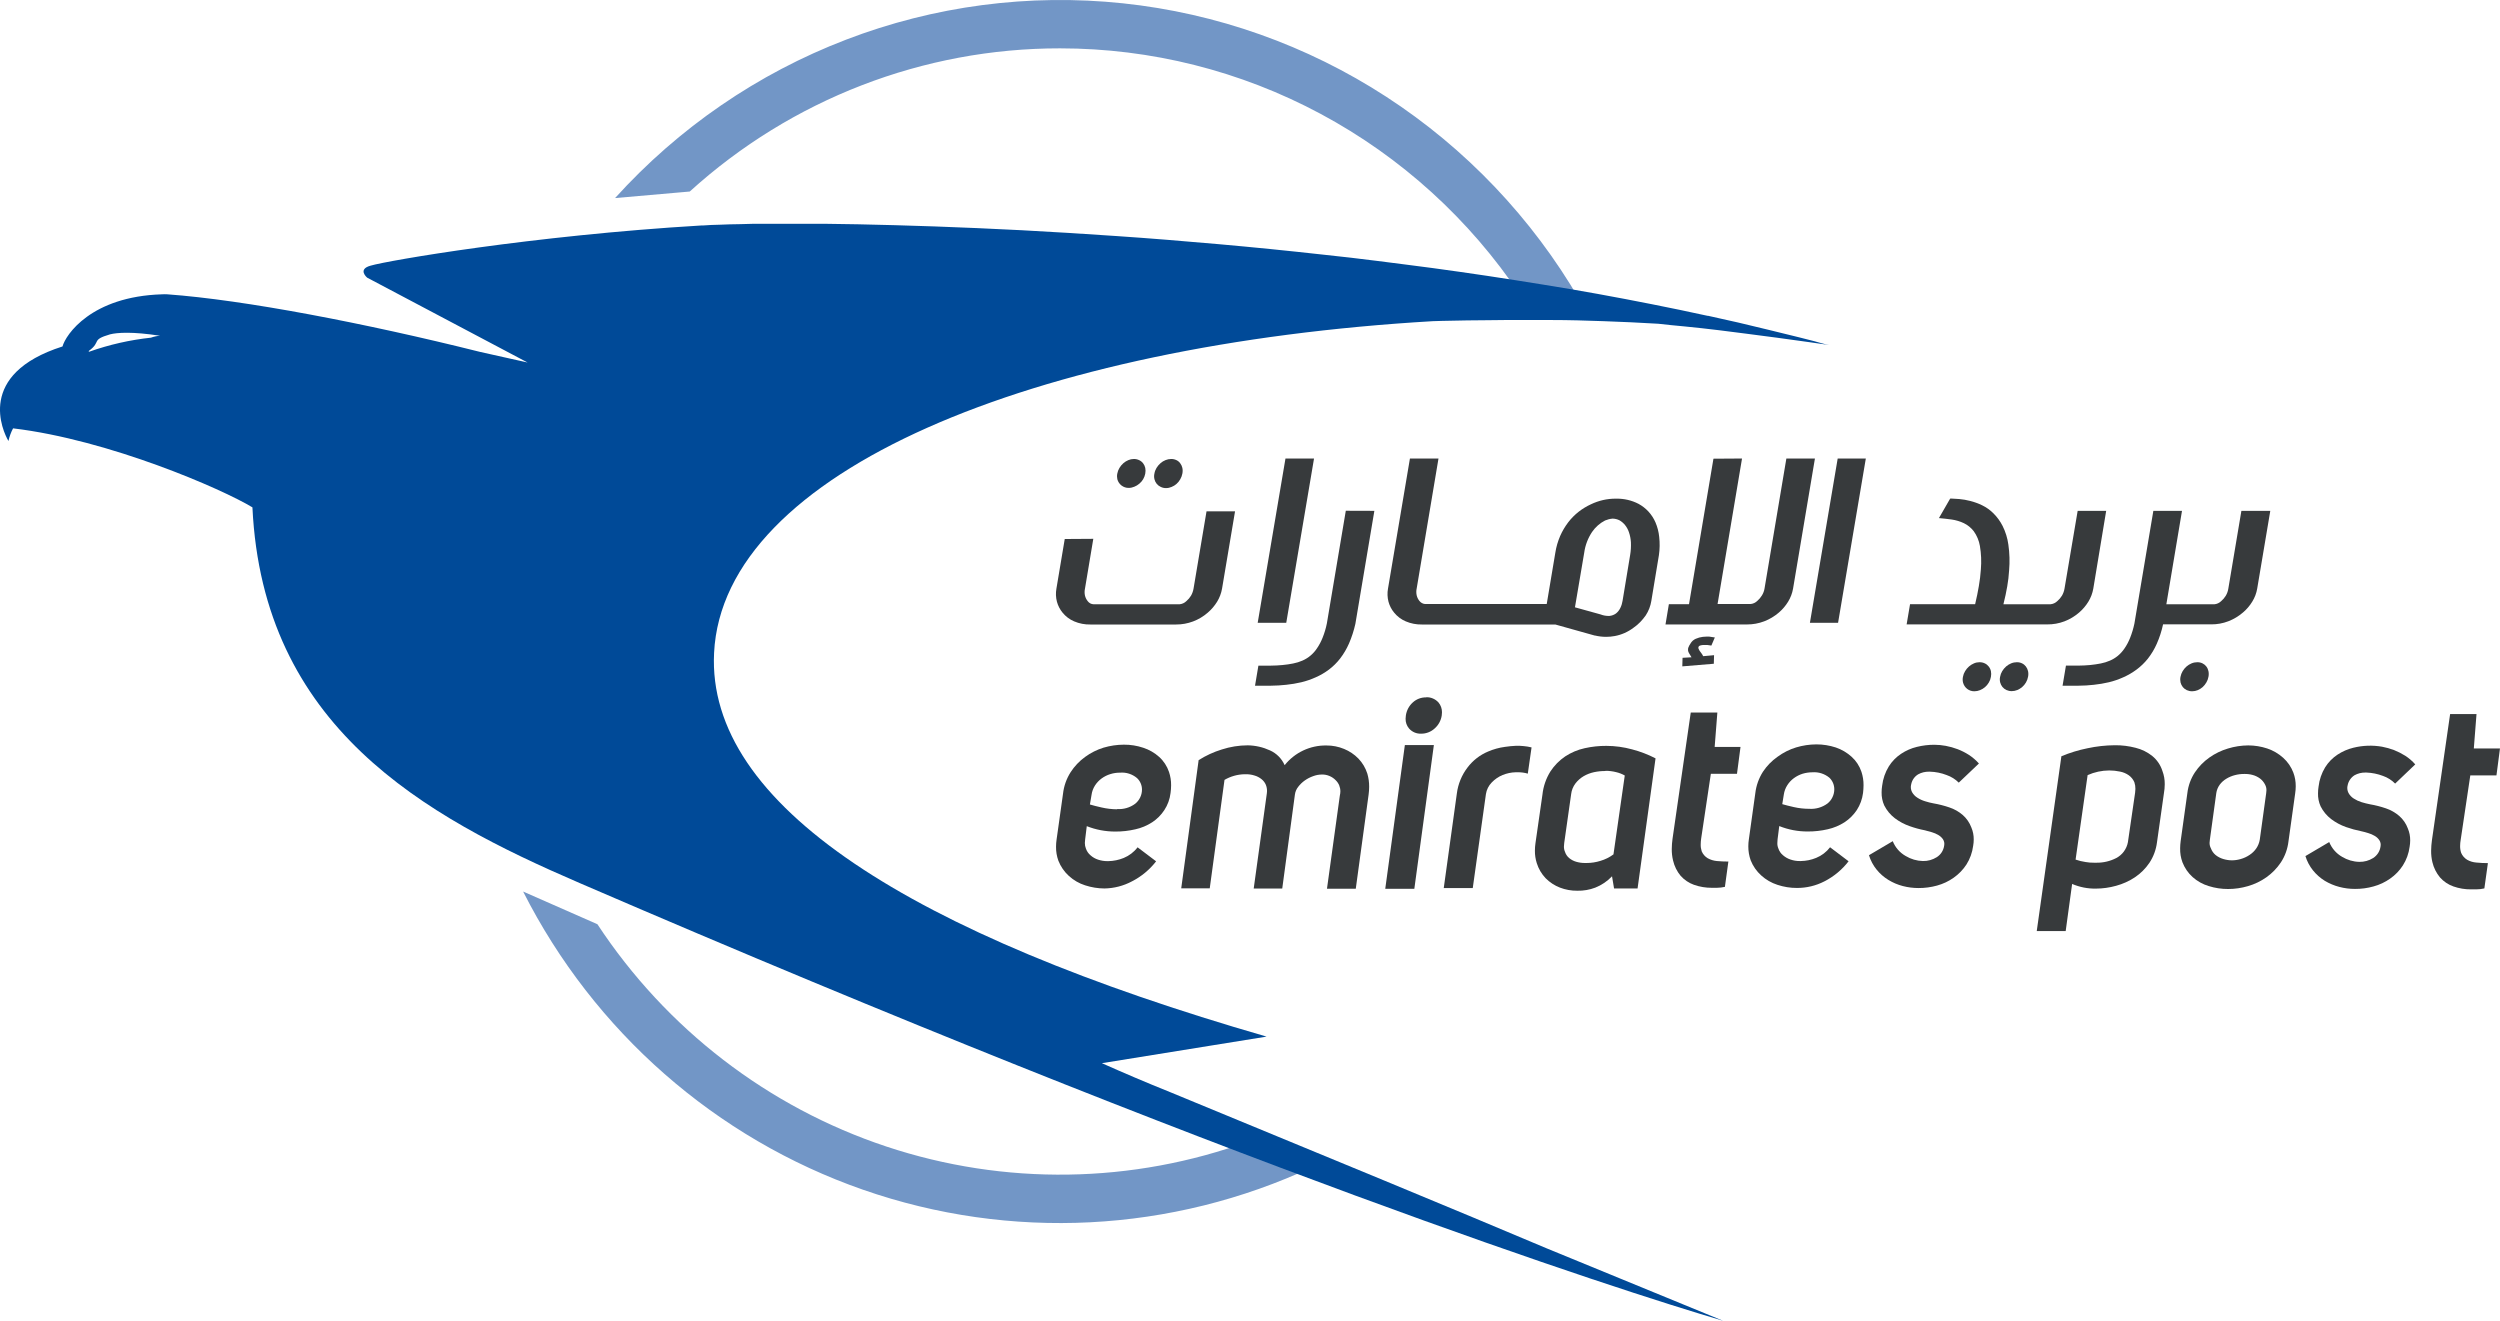
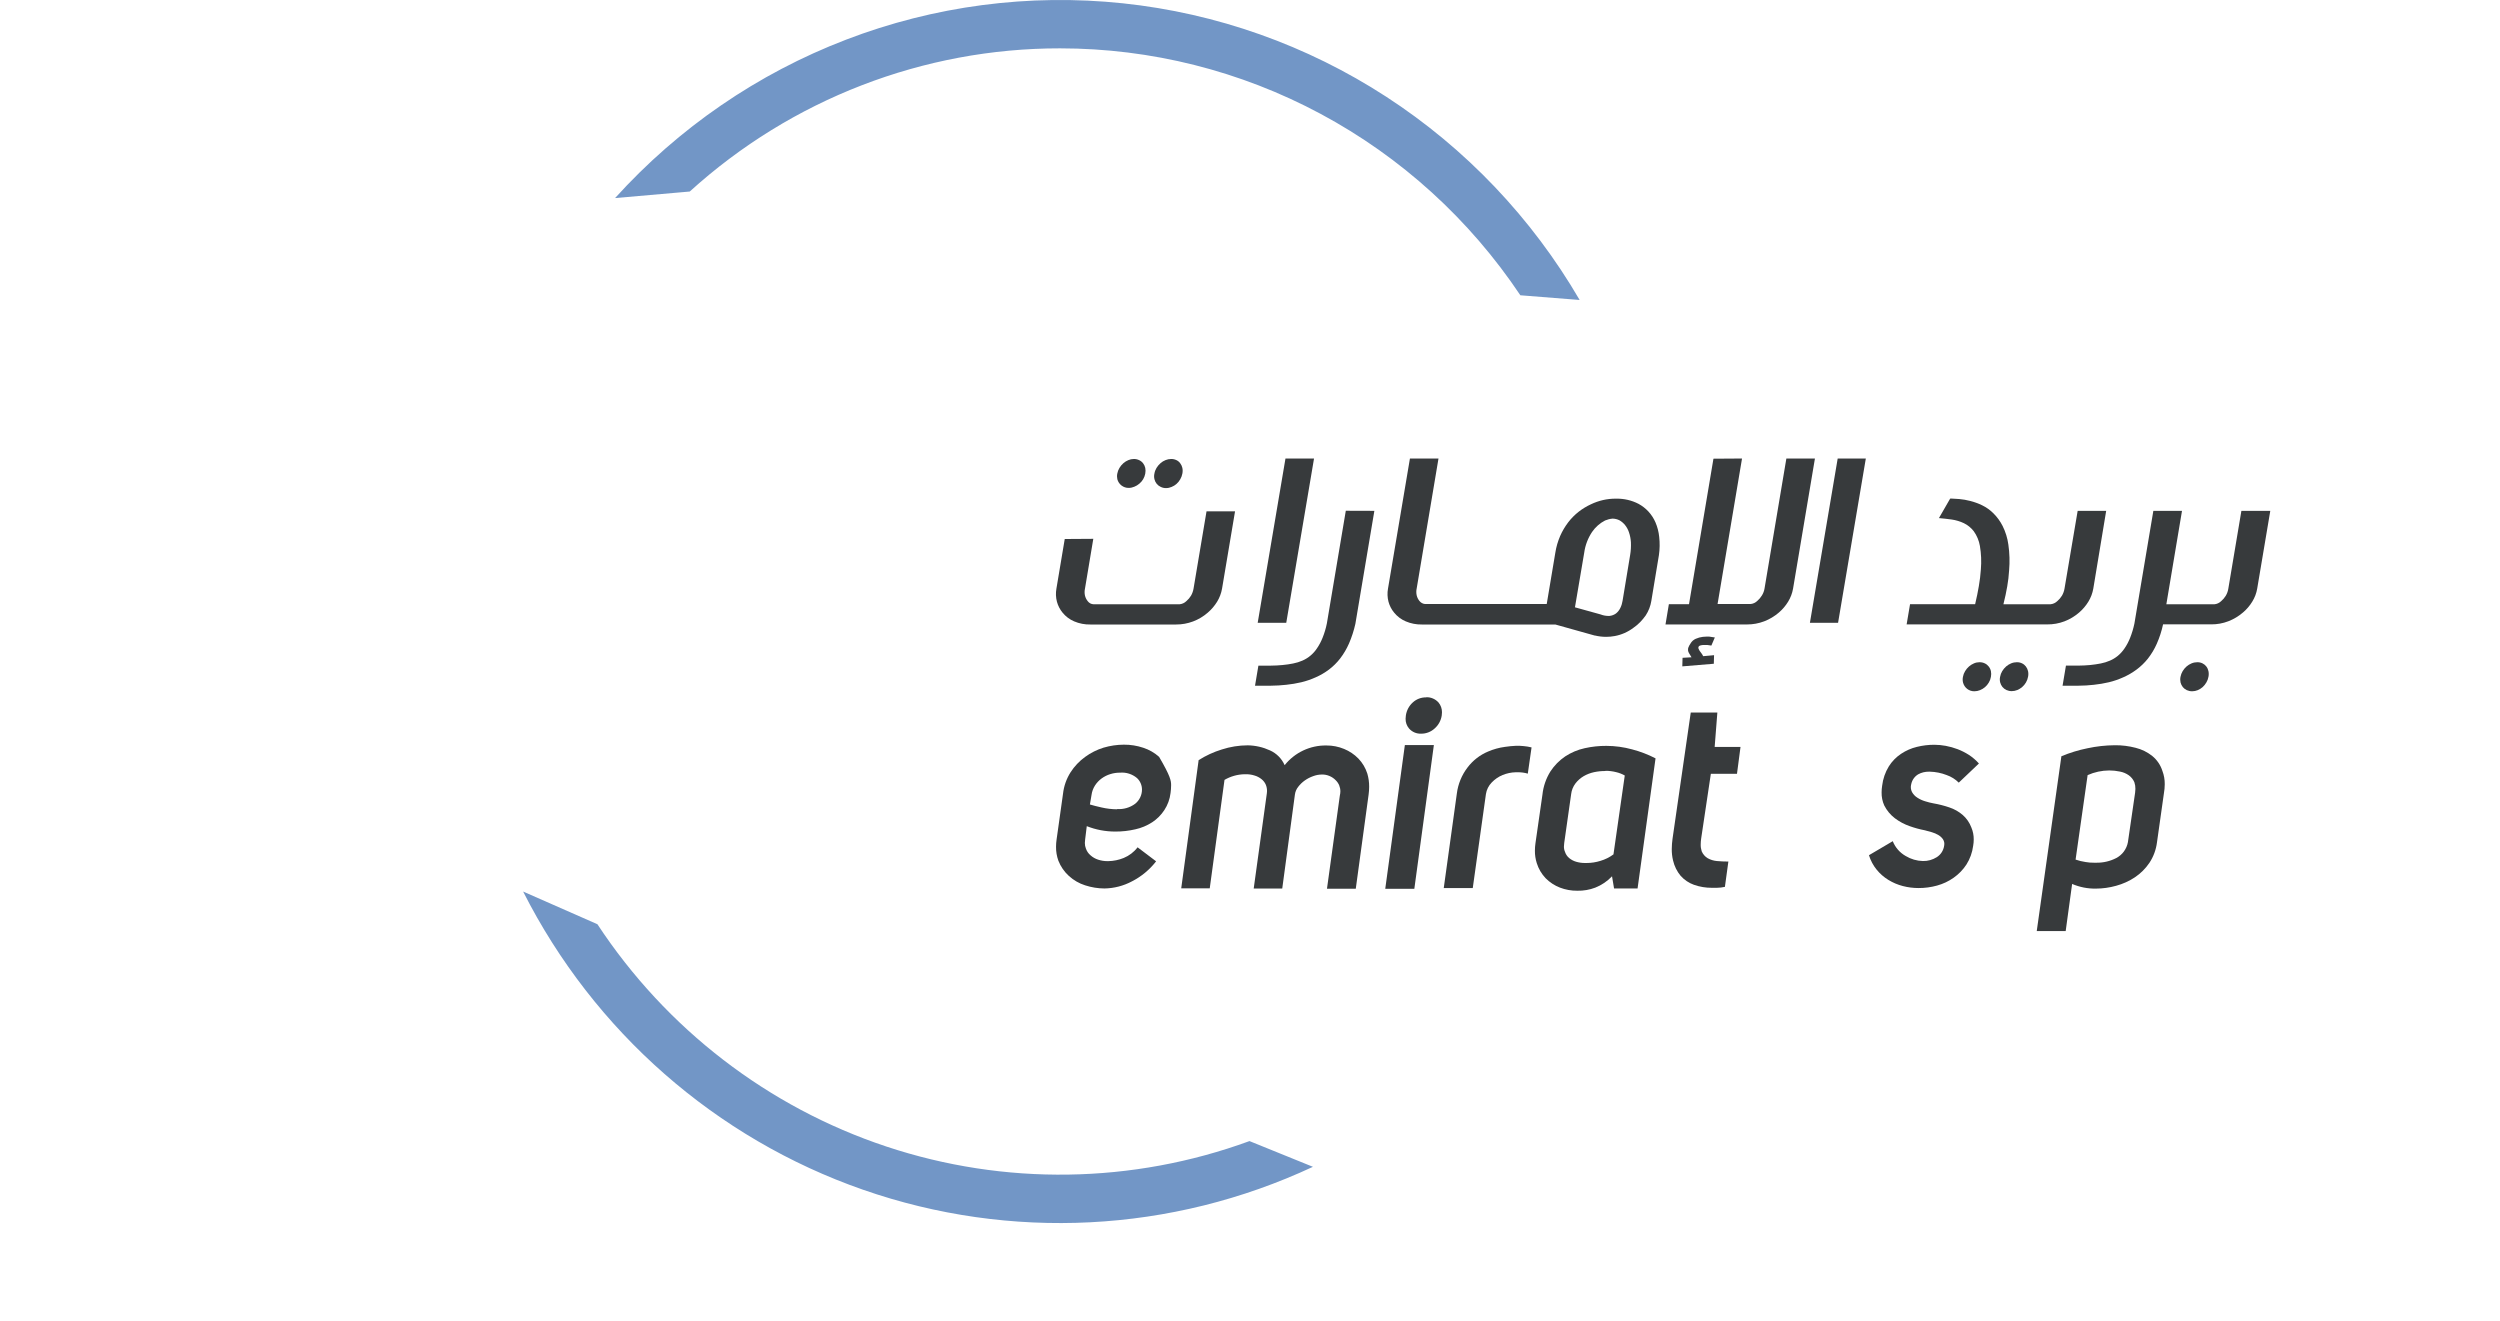
<svg xmlns="http://www.w3.org/2000/svg" width="106" height="56" viewBox="0 0 106 56" fill="none">
  <g clip-path="url(#clip0_3379_228276)">
    <path d="M52.978 48.382C48.015 50.198 42.592 50.279 37.578 48.612C32.564 46.944 28.25 43.625 25.33 39.187L22.18 37.801C25.185 43.737 30.351 48.269 36.594 50.445C42.838 52.621 49.674 52.273 55.669 49.473L52.978 48.382Z" fill="#7296C6" />
    <path d="M44.946 2.05C48.8 2.05 52.595 3.004 55.998 4.83C59.401 6.655 62.308 9.296 64.463 12.52L66.977 12.719C64.95 9.238 62.141 6.287 58.777 4.102C55.413 1.917 51.587 0.56 47.609 0.14C43.63 -0.28 39.609 0.248 35.87 1.683C32.13 3.117 28.777 5.417 26.079 8.398L29.245 8.121C33.555 4.208 39.149 2.045 44.946 2.05Z" fill="#7296C6" />
-     <path d="M71.42 13.84C71.909 13.887 72.402 13.943 72.89 14.002L74.031 14.147C74.91 14.259 75.79 14.377 76.671 14.502L77.554 14.628C77.342 14.593 77.13 14.519 76.924 14.466L76.28 14.302L74.989 13.985C74.135 13.773 73.28 13.575 72.423 13.39H72.398C71.613 13.216 70.828 13.056 70.052 12.901C69.277 12.747 68.512 12.602 67.738 12.461C66.965 12.321 66.188 12.188 65.411 12.065C64.633 11.942 63.856 11.814 63.077 11.699C62.298 11.584 61.525 11.471 60.745 11.366C59.966 11.261 59.201 11.168 58.427 11.067C57.654 10.966 56.898 10.883 56.131 10.8C55.364 10.716 54.622 10.635 53.866 10.56C53.111 10.485 52.382 10.415 51.641 10.35C50.899 10.284 50.19 10.225 49.464 10.166C48.738 10.106 48.053 10.059 47.346 10.009C46.64 9.96 45.972 9.916 45.295 9.875L43.323 9.762L41.433 9.672C40.836 9.645 40.238 9.621 39.639 9.601C39.075 9.58 38.511 9.562 37.949 9.548C37.425 9.532 36.902 9.519 36.379 9.51C35.894 9.5 35.409 9.494 34.924 9.488C34.483 9.488 34.041 9.488 33.6 9.488C33.207 9.488 32.815 9.488 32.422 9.488C32.079 9.488 31.733 9.488 31.39 9.504C31.097 9.504 30.801 9.518 30.514 9.528C30.279 9.528 30.041 9.546 29.806 9.56H29.739C22.554 9.989 16.442 11.049 15.716 11.263C15.141 11.418 15.567 11.772 15.567 11.772L22.371 15.371C21.708 15.219 21.031 15.068 20.348 14.919C15.474 13.699 10.364 12.717 7.098 12.479C7.022 12.474 6.946 12.474 6.87 12.479C3.863 12.57 2.784 14.197 2.65 14.69C-1.028 15.862 0.116 18.283 0.358 18.699C0.399 18.512 0.465 18.331 0.554 18.162C4.631 18.649 9.427 20.737 10.703 21.512C11.147 30.803 17.943 34.584 24.581 37.443C52.174 49.357 68.488 54.661 73.059 56.001L65.589 52.934C61.905 51.375 56.282 49.056 49.605 46.303C48.59 45.895 47.633 45.487 46.72 45.079L53.703 43.952C38.604 39.594 29.955 34.131 30.277 27.682C30.658 19.98 43.864 14.608 60.749 13.618L61.142 13.606L62.206 13.585C62.737 13.585 63.271 13.571 63.803 13.569C64.457 13.569 65.118 13.569 65.784 13.569C66.523 13.569 67.261 13.592 68.001 13.618C68.772 13.645 69.542 13.681 70.311 13.727C70.672 13.771 71.049 13.804 71.42 13.84ZM6.401 14.317C5.509 14.413 4.631 14.612 3.785 14.912C3.753 14.912 3.751 14.888 3.785 14.864C4.303 14.48 3.847 14.416 4.664 14.177C4.964 14.1 5.614 14.054 6.786 14.236C6.654 14.245 6.525 14.272 6.401 14.317Z" fill="#004A98" />
-     <path d="M46.832 37.671C46.553 37.67 46.276 37.625 46.01 37.538C45.756 37.458 45.521 37.322 45.323 37.142C45.127 36.965 44.974 36.744 44.876 36.496C44.807 36.306 44.773 36.105 44.776 35.902C44.776 35.8 44.784 35.698 44.799 35.597L45.072 33.654C45.108 33.33 45.218 33.019 45.392 32.745C45.554 32.492 45.762 32.273 46.004 32.097C46.242 31.922 46.508 31.788 46.789 31.701C47.07 31.618 47.361 31.575 47.653 31.574C47.932 31.572 48.21 31.616 48.475 31.705C48.723 31.786 48.952 31.917 49.146 32.091C49.339 32.264 49.483 32.485 49.566 32.731C49.627 32.913 49.657 33.104 49.655 33.296C49.654 33.406 49.647 33.516 49.631 33.624C49.601 33.884 49.51 34.133 49.366 34.351C49.231 34.557 49.055 34.732 48.85 34.866C48.632 35.007 48.391 35.108 48.138 35.163C47.859 35.228 47.574 35.26 47.288 35.258C46.874 35.259 46.464 35.181 46.079 35.029L46.01 35.593C46.002 35.642 45.999 35.692 45.998 35.742C45.997 35.823 46.012 35.904 46.043 35.98C46.081 36.092 46.149 36.191 46.24 36.267C46.332 36.349 46.441 36.411 46.558 36.449C46.684 36.491 46.817 36.512 46.95 36.512H46.995C47.218 36.508 47.438 36.462 47.645 36.378C47.877 36.282 48.081 36.127 48.234 35.926L49.019 36.52C48.743 36.876 48.394 37.166 47.994 37.37C47.636 37.561 47.238 37.664 46.832 37.671ZM47.366 34.304C47.638 34.322 47.908 34.244 48.128 34.082C48.219 34.01 48.292 33.918 48.343 33.813C48.394 33.708 48.42 33.593 48.42 33.476C48.42 33.384 48.401 33.294 48.364 33.21C48.328 33.126 48.275 33.051 48.208 32.989C48.008 32.821 47.751 32.739 47.492 32.761C47.352 32.759 47.212 32.78 47.078 32.822C46.946 32.862 46.821 32.925 46.709 33.006C46.597 33.088 46.501 33.19 46.426 33.307C46.35 33.427 46.3 33.563 46.281 33.704L46.212 34.11C46.34 34.149 46.503 34.191 46.705 34.236C46.922 34.287 47.144 34.312 47.366 34.314V34.304Z" fill="#373A3C" />
+     <path d="M46.832 37.671C46.553 37.67 46.276 37.625 46.01 37.538C45.756 37.458 45.521 37.322 45.323 37.142C45.127 36.965 44.974 36.744 44.876 36.496C44.807 36.306 44.773 36.105 44.776 35.902C44.776 35.8 44.784 35.698 44.799 35.597L45.072 33.654C45.108 33.33 45.218 33.019 45.392 32.745C45.554 32.492 45.762 32.273 46.004 32.097C46.242 31.922 46.508 31.788 46.789 31.701C47.07 31.618 47.361 31.575 47.653 31.574C47.932 31.572 48.21 31.616 48.475 31.705C48.723 31.786 48.952 31.917 49.146 32.091C49.627 32.913 49.657 33.104 49.655 33.296C49.654 33.406 49.647 33.516 49.631 33.624C49.601 33.884 49.51 34.133 49.366 34.351C49.231 34.557 49.055 34.732 48.85 34.866C48.632 35.007 48.391 35.108 48.138 35.163C47.859 35.228 47.574 35.26 47.288 35.258C46.874 35.259 46.464 35.181 46.079 35.029L46.01 35.593C46.002 35.642 45.999 35.692 45.998 35.742C45.997 35.823 46.012 35.904 46.043 35.98C46.081 36.092 46.149 36.191 46.24 36.267C46.332 36.349 46.441 36.411 46.558 36.449C46.684 36.491 46.817 36.512 46.95 36.512H46.995C47.218 36.508 47.438 36.462 47.645 36.378C47.877 36.282 48.081 36.127 48.234 35.926L49.019 36.52C48.743 36.876 48.394 37.166 47.994 37.37C47.636 37.561 47.238 37.664 46.832 37.671ZM47.366 34.304C47.638 34.322 47.908 34.244 48.128 34.082C48.219 34.01 48.292 33.918 48.343 33.813C48.394 33.708 48.42 33.593 48.42 33.476C48.42 33.384 48.401 33.294 48.364 33.21C48.328 33.126 48.275 33.051 48.208 32.989C48.008 32.821 47.751 32.739 47.492 32.761C47.352 32.759 47.212 32.78 47.078 32.822C46.946 32.862 46.821 32.925 46.709 33.006C46.597 33.088 46.501 33.19 46.426 33.307C46.35 33.427 46.3 33.563 46.281 33.704L46.212 34.11C46.34 34.149 46.503 34.191 46.705 34.236C46.922 34.287 47.144 34.312 47.366 34.314V34.304Z" fill="#373A3C" />
    <path d="M56.241 31.608C56.497 31.607 56.75 31.656 56.987 31.754C57.215 31.847 57.422 31.985 57.595 32.162C57.77 32.344 57.9 32.564 57.976 32.806C58.028 32.986 58.054 33.173 58.052 33.361C58.052 33.471 58.044 33.582 58.029 33.691L57.485 37.681H56.264L56.808 33.739C56.823 33.678 56.831 33.617 56.832 33.555C56.832 33.467 56.815 33.38 56.782 33.298C56.748 33.218 56.698 33.144 56.635 33.083C56.559 33.004 56.467 32.942 56.366 32.9C56.265 32.858 56.156 32.837 56.047 32.84C55.92 32.841 55.796 32.864 55.678 32.909C55.552 32.953 55.433 33.014 55.324 33.091C55.218 33.166 55.123 33.257 55.044 33.361C54.968 33.455 54.92 33.569 54.904 33.689L54.367 37.675H53.157L53.715 33.63C53.732 33.514 53.718 33.395 53.676 33.285C53.636 33.188 53.573 33.103 53.491 33.038C53.402 32.966 53.299 32.912 53.189 32.881C53.071 32.844 52.949 32.826 52.826 32.828H52.759C52.464 32.836 52.175 32.918 51.919 33.067L51.293 37.665H50.084L50.822 32.23C51.128 32.036 51.458 31.884 51.803 31.778C52.159 31.663 52.529 31.603 52.902 31.602C53.229 31.607 53.551 31.68 53.848 31.817C54.125 31.941 54.346 32.164 54.469 32.443C54.681 32.178 54.951 31.965 55.257 31.82C55.563 31.676 55.897 31.603 56.235 31.608H56.241Z" fill="#373A3C" />
    <path d="M59.968 37.684H58.735L59.566 31.591H60.796L59.968 37.684ZM60.468 29.563C60.567 29.559 60.665 29.577 60.756 29.616C60.847 29.655 60.928 29.713 60.994 29.787C61.09 29.902 61.141 30.049 61.14 30.199C61.139 30.244 61.136 30.29 61.13 30.335C61.098 30.549 60.991 30.745 60.83 30.886C60.673 31.031 60.468 31.11 60.256 31.108C60.16 31.112 60.063 31.094 59.974 31.056C59.885 31.018 59.806 30.959 59.742 30.886C59.645 30.771 59.593 30.623 59.597 30.472C59.597 30.426 59.601 30.379 59.609 30.334C59.64 30.121 59.744 29.926 59.903 29.783C60.058 29.641 60.26 29.565 60.468 29.569V29.563Z" fill="#373A3C" />
    <path d="M64.288 31.621C64.386 31.621 64.485 31.621 64.591 31.633C64.708 31.643 64.824 31.662 64.938 31.69L64.779 32.802C64.638 32.761 64.491 32.741 64.343 32.744H64.265C64.074 32.749 63.886 32.789 63.709 32.861C63.536 32.933 63.38 33.04 63.25 33.176C63.118 33.31 63.031 33.484 63.003 33.671L62.445 37.654H61.215L61.77 33.647C61.821 33.243 61.978 32.86 62.226 32.538C62.452 32.24 62.752 32.008 63.095 31.865C63.325 31.766 63.566 31.7 63.813 31.667C63.971 31.643 64.129 31.628 64.288 31.621Z" fill="#373A3C" />
    <path d="M66.878 37.767C66.627 37.77 66.377 37.725 66.142 37.635C65.915 37.547 65.709 37.412 65.537 37.239C65.363 37.057 65.234 36.838 65.159 36.597C65.105 36.427 65.078 36.249 65.08 36.07C65.08 35.962 65.088 35.855 65.104 35.749L65.4 33.689C65.437 33.342 65.552 33.008 65.736 32.712C65.901 32.458 66.115 32.24 66.366 32.071C66.618 31.906 66.897 31.788 67.19 31.724C67.493 31.656 67.802 31.623 68.112 31.625C68.481 31.626 68.848 31.676 69.204 31.774C69.547 31.864 69.879 31.991 70.195 32.154L69.433 37.67H68.436L68.35 37.155C68.151 37.365 67.909 37.529 67.641 37.635C67.398 37.728 67.138 37.773 66.878 37.767ZM68.075 32.691C67.912 32.689 67.749 32.706 67.588 32.74C67.433 32.773 67.283 32.83 67.145 32.911C67.011 32.99 66.893 33.095 66.797 33.22C66.699 33.35 66.636 33.506 66.617 33.669L66.323 35.741C66.315 35.79 66.311 35.84 66.311 35.89C66.309 35.969 66.324 36.047 66.356 36.119C66.389 36.223 66.451 36.314 66.534 36.383C66.622 36.455 66.723 36.508 66.831 36.539C66.953 36.574 67.079 36.592 67.206 36.591H67.272C67.472 36.591 67.671 36.56 67.861 36.5C68.059 36.442 68.245 36.349 68.411 36.226L68.89 32.881C68.774 32.816 68.65 32.768 68.521 32.738C68.375 32.701 68.225 32.683 68.075 32.683V32.691Z" fill="#373A3C" />
    <path d="M72.795 37.643H72.583C72.325 37.644 72.069 37.602 71.825 37.516C71.608 37.439 71.414 37.308 71.26 37.136C71.103 36.948 70.993 36.725 70.938 36.486C70.899 36.327 70.881 36.163 70.883 35.999C70.884 35.852 70.895 35.705 70.916 35.559L71.688 30.211H72.816L72.702 31.669H73.798L73.648 32.81H72.54L72.131 35.543C72.118 35.63 72.11 35.717 72.11 35.805C72.107 35.904 72.122 36.003 72.153 36.098C72.205 36.218 72.292 36.319 72.404 36.387C72.525 36.455 72.659 36.496 72.797 36.508C72.95 36.522 73.111 36.53 73.283 36.53L73.136 37.603C73.024 37.628 72.909 37.641 72.795 37.643Z" fill="#373A3C" />
-     <path d="M76.188 37.649C75.908 37.65 75.63 37.605 75.364 37.517C75.109 37.435 74.875 37.3 74.677 37.12C74.48 36.944 74.327 36.724 74.229 36.477C74.161 36.286 74.127 36.085 74.129 35.883C74.129 35.78 74.137 35.678 74.153 35.578L74.425 33.632C74.463 33.309 74.573 32.999 74.747 32.725C74.912 32.475 75.123 32.258 75.368 32.087C75.605 31.912 75.871 31.778 76.153 31.691C76.432 31.607 76.722 31.563 77.014 31.562C77.294 31.561 77.572 31.606 77.838 31.693C78.086 31.777 78.314 31.912 78.508 32.087C78.7 32.26 78.844 32.481 78.926 32.727C78.986 32.91 79.016 33.101 79.014 33.294C79.013 33.403 79.006 33.512 78.993 33.62C78.96 33.88 78.87 34.129 78.728 34.347C78.591 34.552 78.416 34.727 78.211 34.862C77.993 35.002 77.752 35.103 77.499 35.16C77.22 35.225 76.934 35.257 76.647 35.255C76.234 35.257 75.824 35.179 75.44 35.025L75.369 35.589C75.364 35.639 75.36 35.688 75.36 35.738C75.356 35.819 75.371 35.901 75.403 35.976C75.44 36.088 75.508 36.188 75.599 36.263C75.693 36.344 75.801 36.407 75.919 36.445C76.045 36.488 76.178 36.51 76.311 36.508H76.357C76.58 36.505 76.8 36.459 77.006 36.374C77.239 36.279 77.442 36.124 77.595 35.924L78.38 36.518C78.104 36.875 77.754 37.166 77.354 37.37C76.993 37.556 76.593 37.651 76.188 37.649ZM76.72 34.294C76.992 34.311 77.262 34.232 77.483 34.07C77.575 33.998 77.648 33.905 77.698 33.799C77.749 33.693 77.775 33.577 77.774 33.46C77.773 33.369 77.755 33.278 77.719 33.195C77.682 33.111 77.63 33.035 77.564 32.973C77.362 32.807 77.105 32.726 76.845 32.745C76.705 32.746 76.566 32.766 76.431 32.806C76.299 32.848 76.174 32.911 76.062 32.993C75.951 33.074 75.856 33.175 75.782 33.292C75.705 33.411 75.655 33.547 75.634 33.688L75.568 34.096C75.693 34.133 75.858 34.175 76.06 34.221C76.277 34.27 76.498 34.294 76.72 34.294Z" fill="#373A3C" />
    <path d="M81.531 36.508C81.739 36.513 81.943 36.455 82.12 36.344C82.204 36.29 82.277 36.218 82.331 36.133C82.385 36.047 82.42 35.951 82.433 35.851C82.452 35.759 82.433 35.663 82.382 35.585C82.331 35.511 82.264 35.45 82.186 35.405C82.1 35.354 82.008 35.314 81.911 35.286C81.809 35.254 81.715 35.229 81.615 35.205C81.396 35.163 81.181 35.104 80.971 35.029C80.746 34.951 80.534 34.838 80.343 34.694C80.154 34.55 80 34.364 79.892 34.151C79.814 33.977 79.776 33.788 79.78 33.596C79.78 33.502 79.788 33.408 79.803 33.315C79.837 33.024 79.933 32.744 80.086 32.495C80.22 32.281 80.398 32.099 80.608 31.96C80.813 31.824 81.04 31.724 81.279 31.667C81.52 31.608 81.766 31.578 82.013 31.578C82.177 31.579 82.34 31.594 82.5 31.624C82.672 31.656 82.841 31.704 83.005 31.766C83.173 31.831 83.334 31.913 83.486 32.01C83.641 32.112 83.782 32.234 83.906 32.372L83.052 33.184C82.907 33.039 82.731 32.929 82.537 32.862C82.312 32.774 82.073 32.726 81.831 32.719H81.788C81.628 32.716 81.469 32.755 81.329 32.832C81.254 32.877 81.19 32.938 81.139 33.009C81.089 33.081 81.054 33.162 81.036 33.248C81.004 33.36 81.016 33.48 81.069 33.583C81.123 33.68 81.2 33.762 81.293 33.82C81.395 33.887 81.506 33.938 81.623 33.973C81.742 34.011 81.863 34.042 81.986 34.064C82.212 34.103 82.434 34.16 82.651 34.234C82.861 34.303 83.055 34.413 83.222 34.557C83.385 34.701 83.509 34.882 83.586 35.086C83.654 35.246 83.688 35.419 83.686 35.593C83.686 35.684 83.678 35.775 83.662 35.864C83.625 36.147 83.528 36.417 83.376 36.657C83.233 36.876 83.049 37.066 82.836 37.215C82.622 37.367 82.383 37.479 82.131 37.548C81.875 37.619 81.611 37.654 81.346 37.653C81.121 37.653 80.897 37.625 80.679 37.568C80.462 37.512 80.255 37.424 80.064 37.306C79.876 37.191 79.708 37.044 79.568 36.871C79.422 36.691 79.312 36.483 79.244 36.261L80.253 35.666C80.359 35.933 80.552 36.154 80.8 36.294C81.022 36.428 81.273 36.502 81.531 36.508Z" fill="#373A3C" />
    <path d="M89.671 31.598C89.968 31.595 90.263 31.632 90.551 31.707C90.807 31.77 91.048 31.888 91.255 32.053C91.457 32.217 91.606 32.437 91.685 32.685C91.754 32.866 91.788 33.058 91.785 33.252C91.784 33.381 91.773 33.509 91.75 33.636L91.456 35.716C91.417 36.026 91.308 36.323 91.136 36.583C90.971 36.827 90.761 37.036 90.517 37.199C90.272 37.361 90.003 37.482 89.721 37.558C89.442 37.636 89.154 37.676 88.865 37.677C88.519 37.683 88.176 37.615 87.858 37.479L87.585 39.477H86.358L87.403 32.065C87.758 31.917 88.128 31.803 88.506 31.727C88.889 31.644 89.279 31.601 89.671 31.598ZM88.788 36.579H88.888C89.181 36.583 89.47 36.515 89.73 36.381C89.857 36.314 89.968 36.219 90.053 36.103C90.138 35.986 90.197 35.852 90.223 35.71L90.529 33.608C90.537 33.556 90.541 33.503 90.541 33.45C90.543 33.354 90.528 33.259 90.498 33.169C90.448 33.05 90.366 32.948 90.262 32.873C90.15 32.794 90.022 32.74 89.887 32.715C89.738 32.683 89.586 32.667 89.434 32.667C89.117 32.668 88.805 32.736 88.515 32.865L88.005 36.447C88.143 36.495 88.285 36.529 88.429 36.55C88.547 36.571 88.668 36.581 88.788 36.579Z" fill="#373A3C" />
-     <path d="M95.327 31.605C95.6 31.606 95.872 31.65 96.132 31.736C96.382 31.82 96.613 31.955 96.809 32.132C97 32.304 97.148 32.52 97.239 32.762C97.308 32.946 97.341 33.142 97.339 33.339C97.338 33.44 97.331 33.541 97.315 33.642L97.031 35.676C96.994 35.993 96.885 36.297 96.711 36.563C96.546 36.81 96.339 37.024 96.098 37.195C95.859 37.364 95.594 37.491 95.313 37.572C95.04 37.652 94.758 37.694 94.473 37.694C94.194 37.695 93.916 37.653 93.649 37.569C93.397 37.494 93.163 37.363 92.966 37.187C92.776 37.016 92.629 36.801 92.536 36.561C92.466 36.371 92.433 36.17 92.438 35.967C92.439 35.865 92.446 35.763 92.46 35.662L92.744 33.628C92.781 33.313 92.89 33.012 93.064 32.748C93.228 32.503 93.436 32.29 93.677 32.12C93.916 31.951 94.181 31.822 94.462 31.738C94.742 31.652 95.034 31.607 95.327 31.605ZM95.154 32.816C95.022 32.815 94.89 32.832 94.762 32.865C94.633 32.898 94.51 32.949 94.397 33.018C94.287 33.083 94.192 33.169 94.116 33.271C94.04 33.376 93.99 33.497 93.971 33.626L93.698 35.607C93.691 35.648 93.687 35.69 93.686 35.731C93.684 35.813 93.703 35.895 93.741 35.967C93.781 36.077 93.849 36.175 93.938 36.25C94.034 36.328 94.145 36.385 94.263 36.421C94.385 36.458 94.511 36.478 94.638 36.478C94.763 36.477 94.887 36.458 95.007 36.423C95.142 36.385 95.27 36.325 95.386 36.246C95.496 36.174 95.592 36.081 95.667 35.971C95.742 35.861 95.792 35.736 95.814 35.605L96.087 33.624C96.093 33.586 96.096 33.547 96.097 33.509C96.099 33.426 96.08 33.344 96.041 33.271C95.991 33.17 95.919 33.081 95.829 33.012C95.735 32.942 95.629 32.89 95.516 32.859C95.398 32.827 95.276 32.812 95.154 32.816Z" fill="#373A3C" />
-     <path d="M100.033 36.543C100.24 36.548 100.445 36.491 100.621 36.381C100.706 36.327 100.778 36.255 100.833 36.169C100.887 36.084 100.922 35.988 100.935 35.888C100.953 35.797 100.935 35.702 100.884 35.624C100.834 35.549 100.766 35.487 100.688 35.442C100.602 35.391 100.51 35.351 100.413 35.323C100.313 35.291 100.217 35.266 100.117 35.244C99.899 35.2 99.683 35.142 99.473 35.068C99.249 34.989 99.037 34.876 98.847 34.733C98.657 34.589 98.501 34.403 98.394 34.188C98.316 34.015 98.278 33.826 98.284 33.636C98.284 33.541 98.292 33.446 98.307 33.352C98.34 33.062 98.436 32.782 98.588 32.532C98.722 32.318 98.9 32.136 99.11 31.997C99.316 31.862 99.544 31.762 99.783 31.704C100.182 31.605 100.597 31.59 101.002 31.661C101.174 31.694 101.343 31.741 101.507 31.803C101.674 31.869 101.835 31.951 101.987 32.047C102.143 32.148 102.284 32.27 102.407 32.41L101.554 33.224C101.409 33.077 101.233 32.966 101.039 32.899C100.814 32.813 100.576 32.765 100.335 32.756H100.294C100.133 32.753 99.975 32.792 99.834 32.869C99.76 32.915 99.696 32.976 99.646 33.048C99.595 33.12 99.56 33.201 99.542 33.287C99.51 33.398 99.522 33.517 99.575 33.62C99.628 33.717 99.705 33.799 99.799 33.858C99.901 33.924 100.012 33.976 100.129 34.012C100.252 34.05 100.374 34.079 100.492 34.103C100.718 34.142 100.942 34.199 101.159 34.273C101.368 34.343 101.561 34.453 101.728 34.596C101.891 34.739 102.016 34.92 102.091 35.123C102.16 35.284 102.194 35.457 102.192 35.632C102.191 35.723 102.184 35.814 102.168 35.904C102.131 36.186 102.034 36.456 101.881 36.696C101.74 36.915 101.557 37.104 101.344 37.252C101.129 37.404 100.89 37.517 100.637 37.585C100.382 37.657 100.117 37.692 99.852 37.69C99.628 37.691 99.404 37.662 99.187 37.605C98.97 37.549 98.763 37.461 98.57 37.346C98.382 37.229 98.214 37.081 98.074 36.908C97.928 36.727 97.818 36.52 97.75 36.298L98.759 35.703C98.866 35.968 99.059 36.189 99.306 36.33C99.526 36.463 99.776 36.537 100.033 36.543Z" fill="#373A3C" />
-     <path d="M104.992 37.709H104.778C104.521 37.712 104.265 37.67 104.022 37.584C103.805 37.508 103.611 37.377 103.457 37.204C103.3 37.017 103.189 36.794 103.133 36.554C103.095 36.395 103.078 36.233 103.08 36.069C103.082 35.921 103.093 35.772 103.114 35.625L103.885 30.277H105.004L104.89 31.735H105.999L105.85 32.876H104.741L104.333 35.61C104.318 35.695 104.31 35.782 104.309 35.869C104.307 35.969 104.322 36.069 104.354 36.164C104.406 36.284 104.494 36.385 104.605 36.453C104.726 36.522 104.86 36.562 104.998 36.572C105.16 36.589 105.323 36.596 105.487 36.596L105.337 37.669C105.224 37.695 105.108 37.708 104.992 37.709Z" fill="#373A3C" />
    <path d="M46.356 22.846L46.003 24.958C45.981 25.056 45.981 25.157 46.003 25.255C46.024 25.34 46.063 25.419 46.117 25.487C46.146 25.526 46.183 25.559 46.226 25.583C46.27 25.606 46.317 25.619 46.366 25.621H50.015C50.123 25.611 50.225 25.564 50.303 25.487C50.381 25.421 50.447 25.342 50.5 25.255C50.553 25.163 50.588 25.063 50.606 24.958L51.157 21.68H52.366L51.815 24.958C51.781 25.155 51.709 25.344 51.605 25.514C51.498 25.687 51.366 25.842 51.212 25.974C50.839 26.301 50.36 26.481 49.866 26.479H46.233C45.996 26.484 45.762 26.439 45.544 26.346C45.352 26.265 45.183 26.137 45.051 25.974C44.941 25.84 44.86 25.683 44.814 25.514C44.766 25.333 44.759 25.143 44.792 24.958L45.145 22.854L46.356 22.846Z" fill="#373A3C" />
    <path d="M55.715 19.441L54.537 26.408H53.326L54.504 19.441H55.715Z" fill="#373A3C" />
    <path d="M58.273 21.66L57.468 26.45C57.404 26.736 57.314 27.016 57.197 27.286C57.098 27.512 56.972 27.725 56.822 27.921C56.685 28.098 56.525 28.256 56.347 28.391C56.173 28.521 55.985 28.631 55.786 28.718C55.589 28.807 55.384 28.878 55.174 28.928C54.964 28.977 54.752 29.013 54.538 29.035C54.321 29.059 54.102 29.072 53.884 29.074C53.663 29.074 53.439 29.074 53.213 29.074L53.356 28.223H53.886C54.057 28.223 54.224 28.211 54.383 28.197C54.542 28.183 54.691 28.159 54.832 28.131C54.967 28.105 55.099 28.064 55.225 28.009C55.476 27.899 55.69 27.718 55.841 27.488C55.936 27.348 56.016 27.198 56.078 27.04C56.157 26.844 56.217 26.641 56.259 26.434L57.062 21.656L58.273 21.66Z" fill="#373A3C" />
    <path d="M70.35 22.765C70.329 22.554 70.276 22.346 70.193 22.151C70.119 21.98 70.017 21.822 69.891 21.686C69.77 21.557 69.631 21.449 69.477 21.365C69.33 21.288 69.174 21.231 69.013 21.194C68.862 21.159 68.707 21.142 68.552 21.143H68.497C68.32 21.143 68.143 21.163 67.969 21.202C67.793 21.243 67.621 21.302 67.457 21.381C67.273 21.466 67.099 21.571 66.939 21.695C66.772 21.826 66.622 21.977 66.493 22.145C66.356 22.325 66.241 22.52 66.15 22.727C66.053 22.953 65.984 23.19 65.946 23.433L65.581 25.611H60.425C60.377 25.607 60.331 25.593 60.289 25.57C60.247 25.547 60.211 25.515 60.181 25.477C60.127 25.409 60.088 25.33 60.068 25.245C60.046 25.147 60.046 25.046 60.068 24.948L60.992 19.441H59.781L58.851 24.958C58.817 25.143 58.825 25.333 58.872 25.514C58.918 25.683 58.999 25.84 59.11 25.974C59.242 26.137 59.412 26.265 59.604 26.346C59.82 26.438 60.052 26.483 60.285 26.479H65.946L67.616 26.947H67.632C67.785 26.983 67.942 27.002 68.099 27.002C68.222 27.002 68.345 26.991 68.466 26.968C68.754 26.915 69.027 26.794 69.261 26.616C69.365 26.545 69.462 26.463 69.549 26.372C69.633 26.285 69.709 26.192 69.779 26.093C69.9 25.908 69.981 25.699 70.016 25.481L70.338 23.538C70.375 23.282 70.379 23.022 70.35 22.765ZM69.118 23.534L68.797 25.473C68.781 25.579 68.749 25.683 68.701 25.78C68.658 25.869 68.596 25.948 68.519 26.01C68.438 26.069 68.343 26.105 68.244 26.115H68.175C68.069 26.112 67.963 26.09 67.863 26.051L66.778 25.75L67.171 23.433C67.214 23.118 67.328 22.818 67.504 22.555C67.645 22.349 67.835 22.181 68.056 22.068C68.157 22.026 68.264 21.999 68.374 21.989C68.476 21.991 68.576 22.016 68.668 22.062C68.756 22.113 68.835 22.18 68.9 22.26C68.974 22.352 69.031 22.457 69.068 22.569C69.115 22.706 69.142 22.849 69.151 22.993C69.159 23.174 69.148 23.355 69.118 23.534Z" fill="#373A3C" />
    <path d="M72.666 28.143L71.33 28.254L71.34 27.891L71.72 27.869C71.681 27.802 71.648 27.747 71.62 27.703C71.595 27.667 71.579 27.625 71.573 27.58C71.569 27.557 71.569 27.533 71.573 27.509C71.576 27.49 71.581 27.472 71.587 27.454C71.611 27.393 71.641 27.336 71.679 27.283C71.729 27.195 71.806 27.126 71.899 27.085C71.995 27.042 72.097 27.014 72.201 27.002C72.254 26.996 72.308 26.992 72.362 26.992H72.468C72.554 27.003 72.635 27.015 72.709 27.028L72.562 27.372C72.503 27.361 72.444 27.352 72.384 27.347C72.354 27.345 72.325 27.345 72.295 27.347C72.267 27.345 72.239 27.345 72.211 27.347C72.107 27.358 72.046 27.378 72.026 27.41C72.018 27.421 72.013 27.434 72.011 27.448C72.007 27.475 72.014 27.502 72.028 27.525C72.05 27.578 72.081 27.627 72.119 27.669C72.157 27.716 72.189 27.767 72.215 27.822L72.676 27.78L72.666 28.143ZM73.862 19.441L72.825 25.611H74.223C74.331 25.601 74.433 25.554 74.511 25.477C74.588 25.41 74.654 25.332 74.707 25.245C74.763 25.154 74.801 25.053 74.817 24.948L75.742 19.441H76.953L76.026 24.956C75.992 25.153 75.921 25.342 75.816 25.512C75.71 25.685 75.578 25.84 75.424 25.972C75.239 26.131 75.029 26.257 74.802 26.344C74.568 26.433 74.321 26.478 74.072 26.477H70.617L70.76 25.619H71.614L72.65 19.449L73.862 19.441Z" fill="#373A3C" />
    <path d="M79.111 19.441L77.934 26.408H76.74L77.918 19.441H79.111Z" fill="#373A3C" />
    <path d="M88.093 21.66L87.535 24.958C87.518 25.062 87.481 25.163 87.428 25.255C87.375 25.342 87.309 25.42 87.231 25.486C87.152 25.564 87.047 25.612 86.937 25.621H84.945C85.013 25.35 85.068 25.094 85.108 24.855C85.147 24.633 85.173 24.41 85.186 24.185C85.218 23.821 85.207 23.455 85.155 23.094C85.118 22.818 85.035 22.55 84.911 22.301C84.81 22.102 84.678 21.92 84.519 21.763C84.38 21.624 84.218 21.509 84.042 21.424C83.88 21.346 83.711 21.284 83.537 21.24C83.384 21.2 83.228 21.173 83.07 21.159L82.703 21.137H82.694V21.149H82.682L82.211 21.967C82.389 21.983 82.57 22.002 82.754 22.028C82.932 22.054 83.106 22.106 83.269 22.183C83.432 22.262 83.575 22.379 83.687 22.523C83.82 22.709 83.91 22.923 83.948 23.149C84.003 23.476 84.017 23.809 83.989 24.14C83.973 24.378 83.944 24.615 83.903 24.851C83.863 25.086 83.812 25.342 83.746 25.617H80.986L80.841 26.475H86.803C87.053 26.477 87.302 26.433 87.535 26.344C87.761 26.257 87.97 26.131 88.154 25.972C88.308 25.84 88.44 25.685 88.546 25.512C88.651 25.342 88.722 25.153 88.756 24.956L89.302 21.66H88.093Z" fill="#373A3C" />
    <path d="M95.035 21.66L94.481 24.958C94.465 25.063 94.429 25.164 94.376 25.255C94.323 25.343 94.257 25.421 94.179 25.487C94.1 25.565 93.995 25.613 93.885 25.622H91.853L92.517 21.66H91.302L90.499 26.438C90.456 26.645 90.395 26.848 90.317 27.044C90.255 27.201 90.176 27.352 90.081 27.491C90.001 27.611 89.903 27.718 89.793 27.81C89.693 27.891 89.583 27.958 89.465 28.009C89.339 28.064 89.207 28.105 89.072 28.131C88.931 28.159 88.782 28.181 88.623 28.197C88.464 28.212 88.299 28.22 88.126 28.222H87.596L87.453 29.074C87.681 29.074 87.904 29.074 88.126 29.074C88.348 29.074 88.564 29.058 88.78 29.035C88.993 29.013 89.205 28.977 89.414 28.928C89.624 28.878 89.829 28.807 90.026 28.718C90.224 28.631 90.412 28.522 90.586 28.393C90.766 28.26 90.928 28.104 91.068 27.929C91.22 27.735 91.347 27.523 91.447 27.297C91.564 27.033 91.653 26.756 91.714 26.473H93.751C94.001 26.476 94.25 26.431 94.483 26.341C94.71 26.253 94.92 26.127 95.104 25.968C95.258 25.837 95.391 25.682 95.496 25.509C95.602 25.339 95.673 25.15 95.706 24.952L96.26 21.662L95.035 21.66Z" fill="#373A3C" />
    <path d="M47.373 20.081C47.389 19.995 47.42 19.913 47.465 19.839C47.509 19.765 47.565 19.698 47.63 19.641C47.693 19.585 47.765 19.541 47.842 19.509C47.916 19.477 47.995 19.461 48.076 19.461C48.152 19.46 48.228 19.476 48.297 19.509C48.363 19.539 48.421 19.584 48.466 19.641C48.511 19.7 48.543 19.767 48.559 19.839C48.575 19.919 48.575 20.001 48.559 20.081C48.528 20.249 48.439 20.401 48.307 20.509C48.244 20.563 48.172 20.607 48.095 20.637C48.02 20.67 47.94 20.687 47.858 20.687C47.748 20.689 47.641 20.653 47.554 20.587C47.466 20.52 47.403 20.425 47.375 20.319C47.358 20.241 47.357 20.159 47.373 20.081Z" fill="#373A3C" />
    <path d="M48.947 20.081C48.961 19.995 48.992 19.913 49.037 19.839C49.082 19.765 49.139 19.698 49.204 19.641C49.267 19.584 49.339 19.54 49.418 19.509C49.495 19.477 49.577 19.461 49.659 19.461C49.735 19.46 49.81 19.476 49.879 19.509C49.943 19.538 49.998 19.584 50.04 19.641C50.085 19.7 50.116 19.767 50.132 19.839C50.149 19.919 50.149 20.001 50.132 20.081C50.117 20.165 50.087 20.245 50.044 20.319C50.003 20.393 49.949 20.46 49.885 20.517C49.824 20.572 49.753 20.615 49.677 20.645C49.603 20.678 49.524 20.695 49.443 20.695C49.365 20.697 49.287 20.68 49.216 20.645C49.151 20.616 49.093 20.572 49.047 20.517C49.001 20.462 48.968 20.396 48.951 20.327C48.929 20.246 48.928 20.162 48.947 20.081Z" fill="#373A3C" />
    <path d="M83.229 28.698C83.244 28.612 83.275 28.53 83.321 28.456C83.365 28.382 83.421 28.315 83.486 28.258C83.549 28.203 83.621 28.158 83.698 28.126C83.772 28.094 83.851 28.078 83.932 28.078C84.008 28.077 84.084 28.093 84.153 28.126C84.219 28.156 84.276 28.202 84.32 28.258C84.367 28.316 84.399 28.384 84.415 28.456C84.431 28.536 84.431 28.619 84.415 28.698C84.401 28.782 84.372 28.863 84.328 28.936C84.285 29.01 84.23 29.077 84.165 29.134C84.101 29.188 84.029 29.232 83.951 29.263C83.876 29.294 83.795 29.31 83.714 29.31C83.604 29.312 83.497 29.277 83.41 29.21C83.323 29.143 83.261 29.049 83.233 28.942C83.213 28.862 83.212 28.779 83.229 28.698Z" fill="#373A3C" />
    <path d="M84.804 28.698C84.818 28.613 84.849 28.53 84.894 28.456C84.939 28.382 84.994 28.316 85.059 28.258C85.123 28.203 85.195 28.158 85.273 28.126C85.35 28.094 85.433 28.078 85.516 28.078C85.591 28.077 85.666 28.093 85.734 28.126C85.798 28.156 85.854 28.202 85.897 28.258C85.942 28.317 85.973 28.384 85.989 28.456C86.006 28.536 86.006 28.619 85.989 28.698C85.974 28.782 85.944 28.863 85.901 28.936C85.817 29.081 85.688 29.193 85.534 29.257C85.459 29.288 85.379 29.304 85.298 29.304C85.221 29.305 85.144 29.289 85.073 29.257C85.008 29.227 84.95 29.183 84.904 29.128C84.858 29.07 84.824 29.002 84.806 28.93C84.788 28.854 84.787 28.775 84.804 28.698Z" fill="#373A3C" />
    <path d="M92.453 28.698C92.469 28.613 92.5 28.531 92.545 28.456C92.589 28.382 92.645 28.315 92.71 28.258C92.774 28.203 92.846 28.158 92.924 28.126C93.001 28.094 93.084 28.078 93.168 28.078C93.243 28.077 93.317 28.093 93.385 28.126C93.449 28.157 93.505 28.202 93.548 28.258C93.593 28.317 93.623 28.385 93.638 28.456C93.655 28.536 93.655 28.619 93.638 28.698C93.624 28.782 93.594 28.863 93.55 28.936C93.508 29.01 93.454 29.076 93.391 29.134C93.329 29.188 93.259 29.231 93.183 29.263C93.109 29.294 93.028 29.31 92.948 29.31C92.87 29.311 92.793 29.295 92.722 29.263C92.657 29.233 92.599 29.189 92.553 29.134C92.506 29.076 92.473 29.008 92.455 28.936C92.438 28.858 92.437 28.777 92.453 28.698Z" fill="#373A3C" />
  </g>
  <defs>
    <clipPath id="clip0_3379_228276">
      <rect width="106" height="56" fill="white" />
    </clipPath>
  </defs>
</svg>